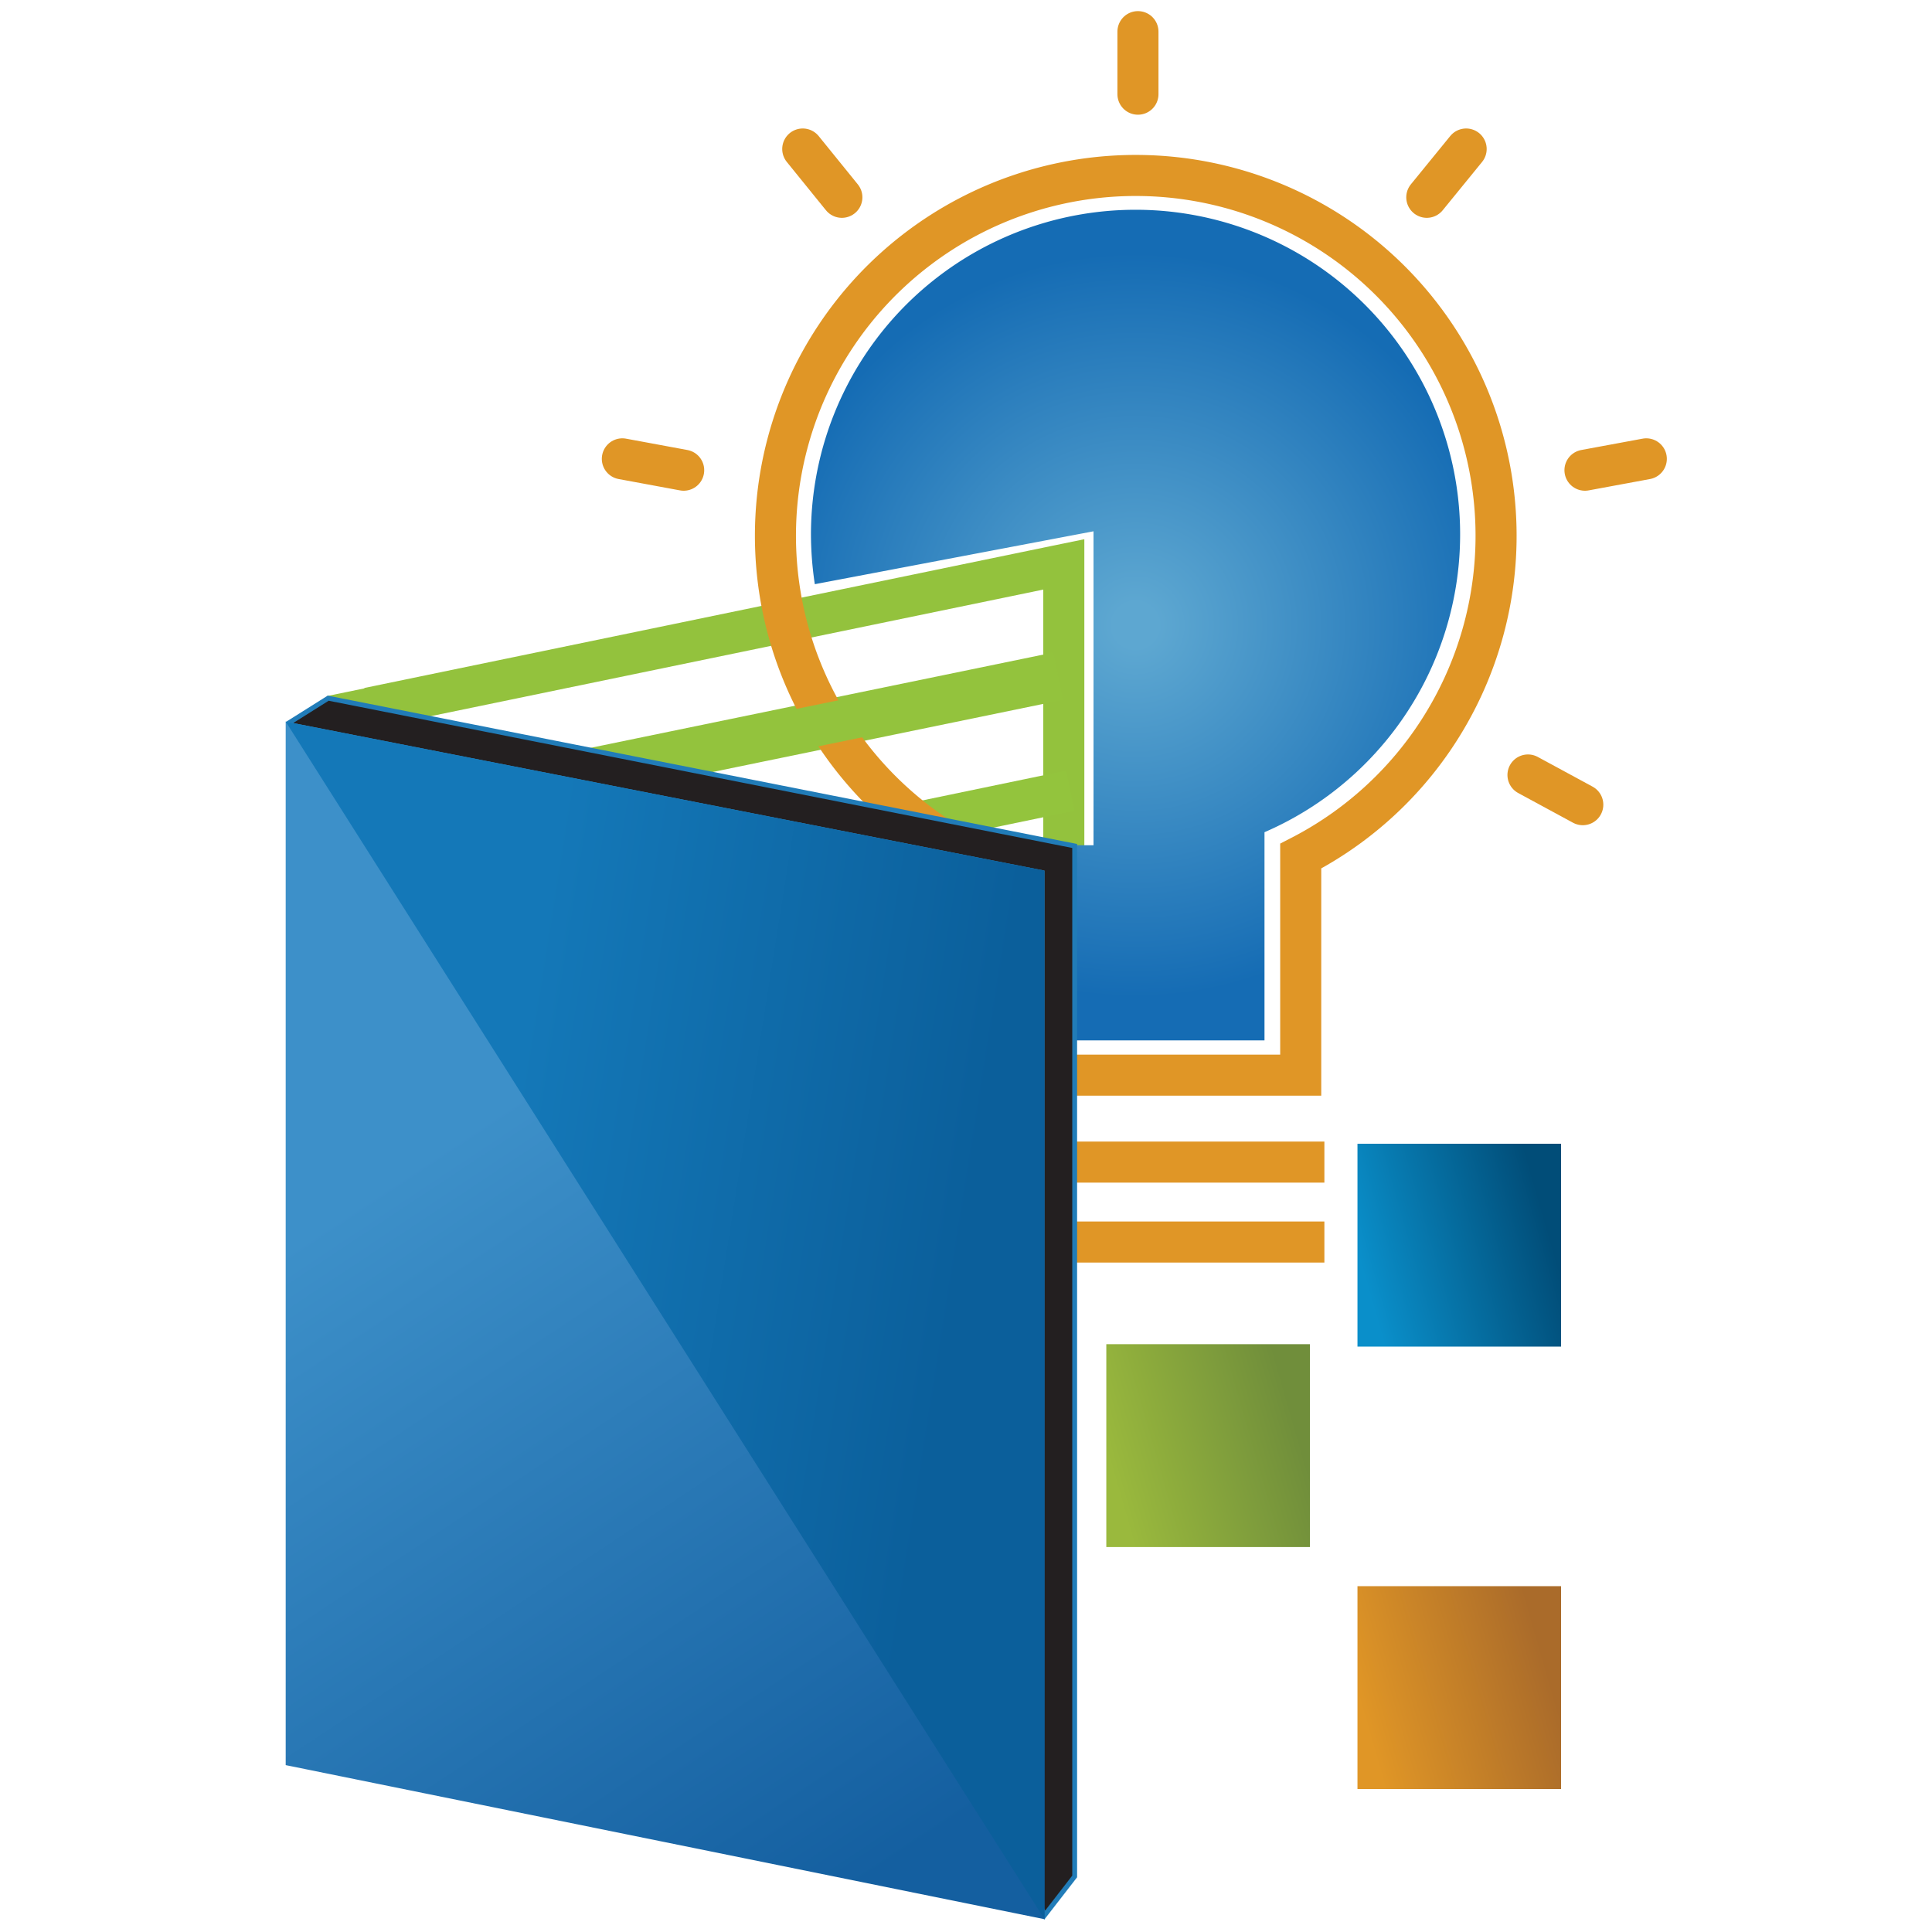
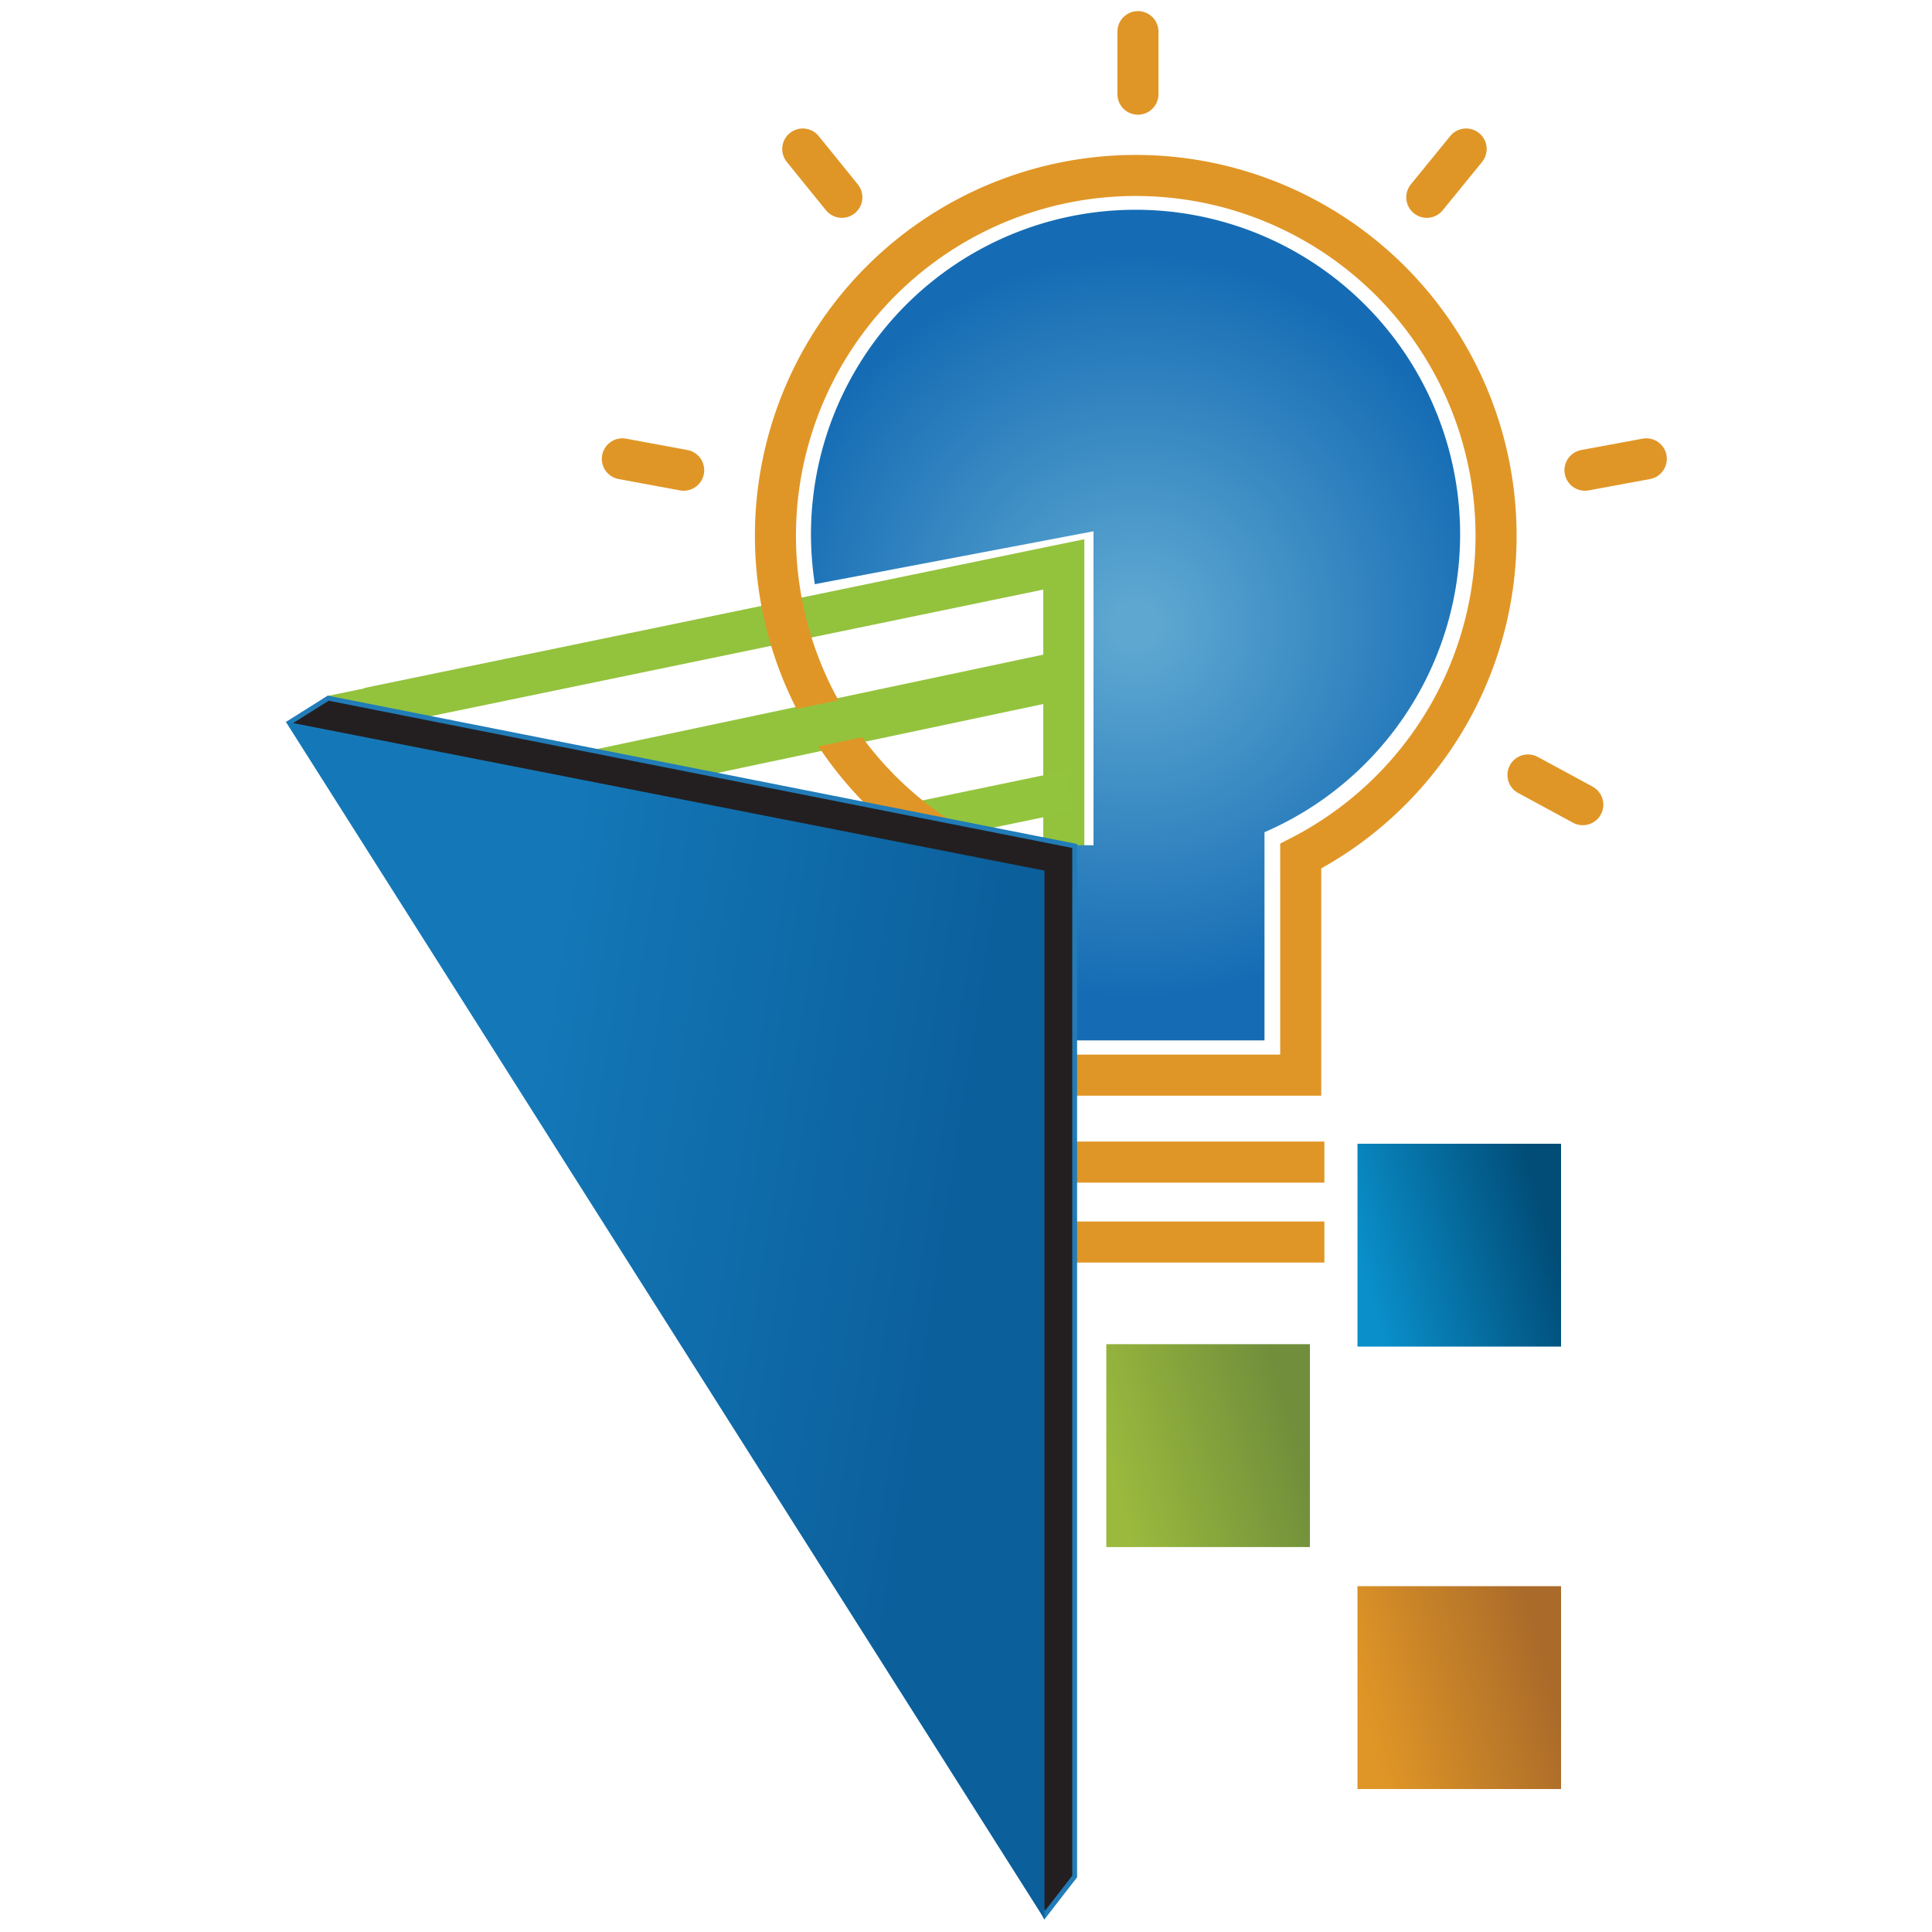
<svg xmlns="http://www.w3.org/2000/svg" viewBox="0 0 80 80">
  <defs>
    <style>.cls-1{fill:url(#linear-gradient);}.cls-2{fill:url(#linear-gradient-2);}.cls-3{fill:url(#linear-gradient-3);}.cls-13,.cls-14,.cls-4,.cls-6,.cls-7,.cls-9{fill:none;}.cls-4{stroke:#93c23d;}.cls-10,.cls-13,.cls-14,.cls-4,.cls-6,.cls-7,.cls-9{stroke-miterlimit:10;}.cls-13,.cls-14,.cls-4,.cls-7,.cls-9{stroke-width:1.7px;}.cls-5{fill:#93c23d;}.cls-13,.cls-6{stroke:#93c33d;}.cls-6{stroke-width:2px;}.cls-7{stroke:#93c43d;}.cls-8{fill:url(#radial-gradient);}.cls-14,.cls-9{stroke:#e09626;}.cls-10{fill:#231f20;stroke:#217cb8;stroke-width:0.2px;}.cls-11{fill:url(#linear-gradient-4);}.cls-12{fill:url(#linear-gradient-5);}.cls-14{stroke-linecap:round;}</style>
    <linearGradient id="linear-gradient" x1="56.45" y1="52.7" x2="64.55" y2="50.37" gradientUnits="userSpaceOnUse">
      <stop offset="0" stop-color="#0a8fca" />
      <stop offset="0.93" stop-color="#014d78" />
    </linearGradient>
    <linearGradient id="linear-gradient-2" x1="56.45" y1="71.03" x2="64.55" y2="68.7" gradientUnits="userSpaceOnUse">
      <stop offset="0" stop-color="#e09626" />
      <stop offset="0.93" stop-color="#aa6b2a" />
    </linearGradient>
    <linearGradient id="linear-gradient-3" x1="46.06" y1="61" x2="54.16" y2="58.67" gradientUnits="userSpaceOnUse">
      <stop offset="0" stop-color="#9ab93d" />
      <stop offset="0.93" stop-color="#708e3b" />
    </linearGradient>
    <radialGradient id="radial-gradient" cx="47.02" cy="25.89" r="15.43" gradientUnits="userSpaceOnUse">
      <stop offset="0.06" stop-color="#5da7d1" />
      <stop offset="1" stop-color="#156cb4" />
    </radialGradient>
    <linearGradient id="linear-gradient-4" x1="21.42" y1="45.34" x2="44.28" y2="79.86" gradientUnits="userSpaceOnUse">
      <stop offset="0" stop-color="#3d90c9" />
      <stop offset="0.85" stop-color="#145fa0" />
    </linearGradient>
    <linearGradient id="linear-gradient-5" x1="20.02" y1="53.48" x2="48.15" y2="57.94" gradientUnits="userSpaceOnUse">
      <stop offset="0" stop-color="#1478b8" />
      <stop offset="0.68" stop-color="#0b5f9b" />
    </linearGradient>
  </defs>
  <g id="Layer_1" data-name="Layer 1">
    <rect class="cls-1" x="56.21" y="47.36" width="8.43" height="8.4" />
    <rect class="cls-2" x="56.21" y="65.68" width="8.43" height="8.4" />
    <rect class="cls-3" x="45.81" y="55.66" width="8.43" height="8.4" />
    <path class="cls-4" d="M44.05,36.37v-13l-.39.08-28.4,5.87" />
    <path class="cls-5" d="M15.11,28.5l-1.56.32.76,1.78L16.37,30" />
-     <path class="cls-6" d="M22.54,32.5l2-.53,1.94-.4L43.81,28" />
+     <path class="cls-6" d="M22.54,32.5L43.81,28" />
    <path class="cls-7" d="M38.25,34l6.07-1.26" />
    <path class="cls-8" d="M33.89,19.26a13.44,13.44,0,1,1,18.47,15.2h0v8.62H44.55V35h.73v-13L33.74,24.19a14,14,0,0,1-.16-2.06A13.5,13.5,0,0,1,33.89,19.26Z" />
    <line class="cls-9" x1="54.84" y1="48.12" x2="44.42" y2="48.12" />
    <line class="cls-9" x1="54.84" y1="51.43" x2="44.42" y2="51.43" />
    <path class="cls-9" d="M39.86,35.27a14.92,14.92,0,1,1,14,.18v9.07H44.45" />
    <path class="cls-10" d="M42.33,77.45c-1.44-3.09-4.52-9.66-4.52-9.66l-1.2-27.18-23.4-9.2q-.29-.37-.6-.75T12,29.91l1.59-1,30.91,6.12q0,21.35,0,42.67L43.26,79.3,43,78.77" />
-     <path class="cls-11" d="M11.83,29.88l31.42,6.17V79.47L11.83,73.09Z" />
    <path class="cls-12" d="M11.83,29.88l31.42,6.17V79.47h0Z" />
    <path class="cls-13" d="M29.72,30.89,43.81,28" />
    <path class="cls-14" d="M63.27,32.09l2.27,1.23" />
    <path class="cls-14" d="M65.63,19.47,68.17,19" />
    <path class="cls-14" d="M59.08,8.17l1.63-2" />
    <path class="cls-14" d="M47.12,3.9V1.31" />
    <path class="cls-14" d="M28.31,19.47,25.77,19" />
    <path class="cls-14" d="M34.86,8.17l-1.62-2" />
  </g>
</svg>